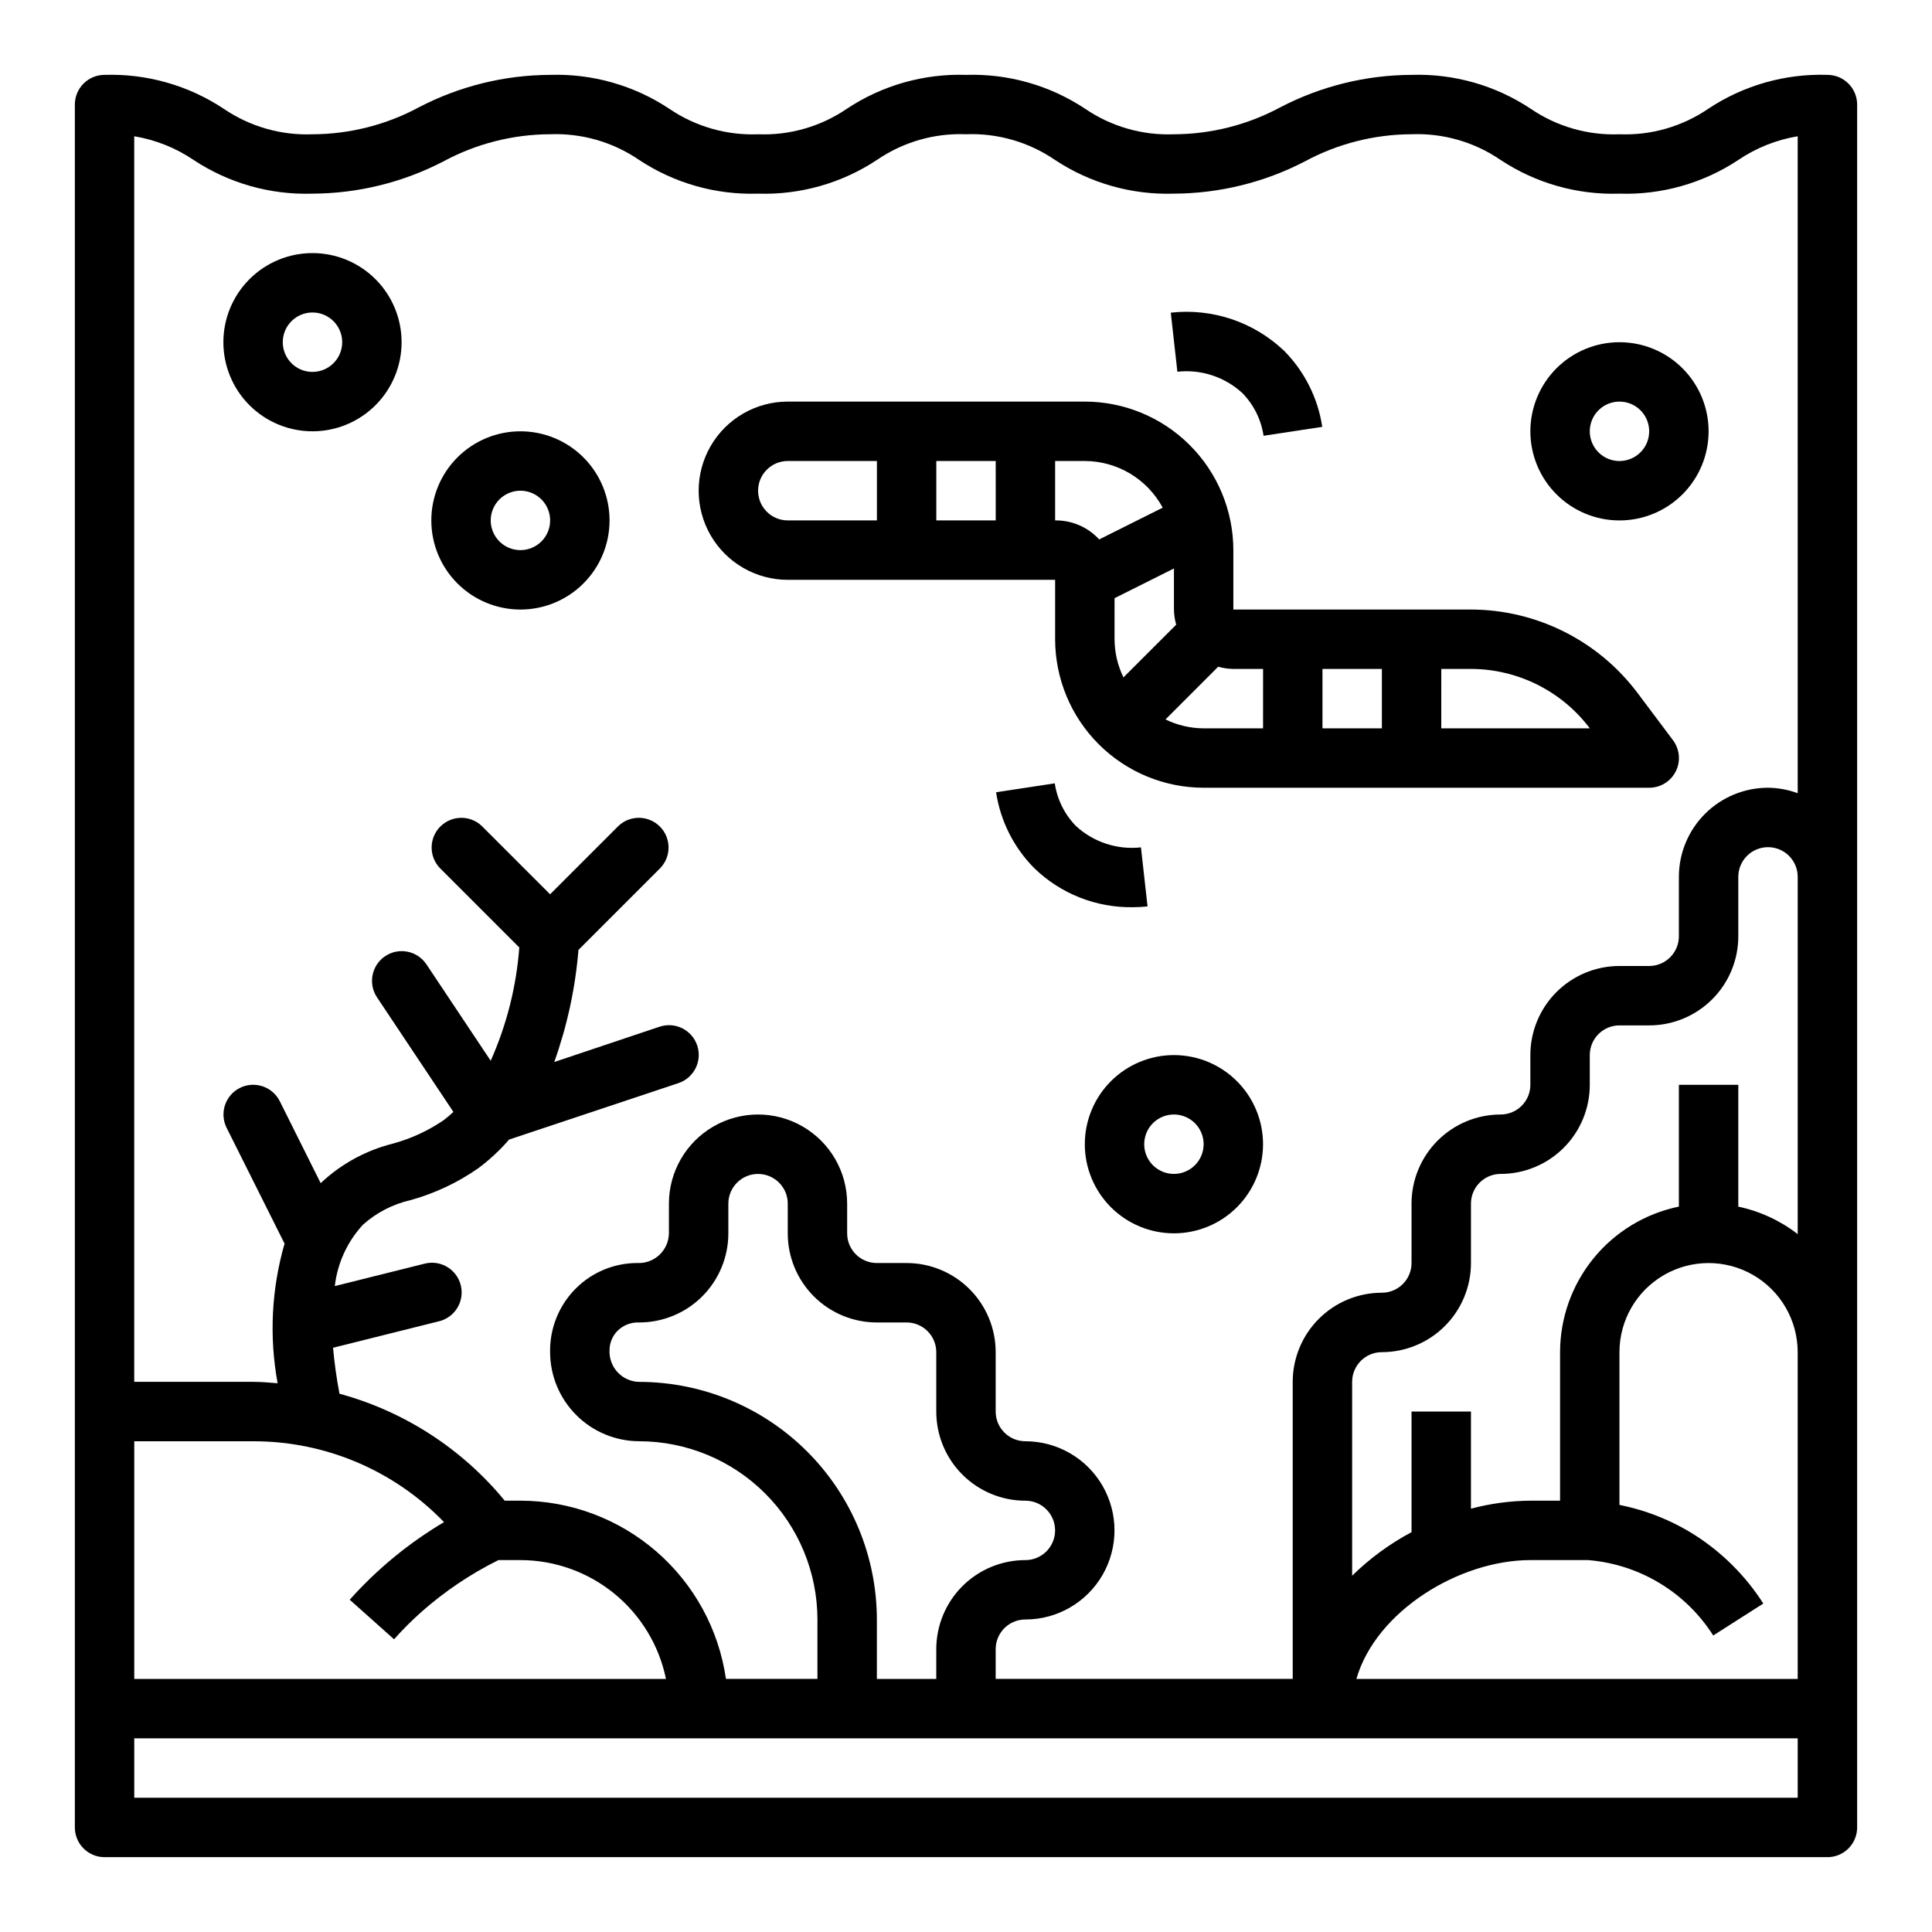
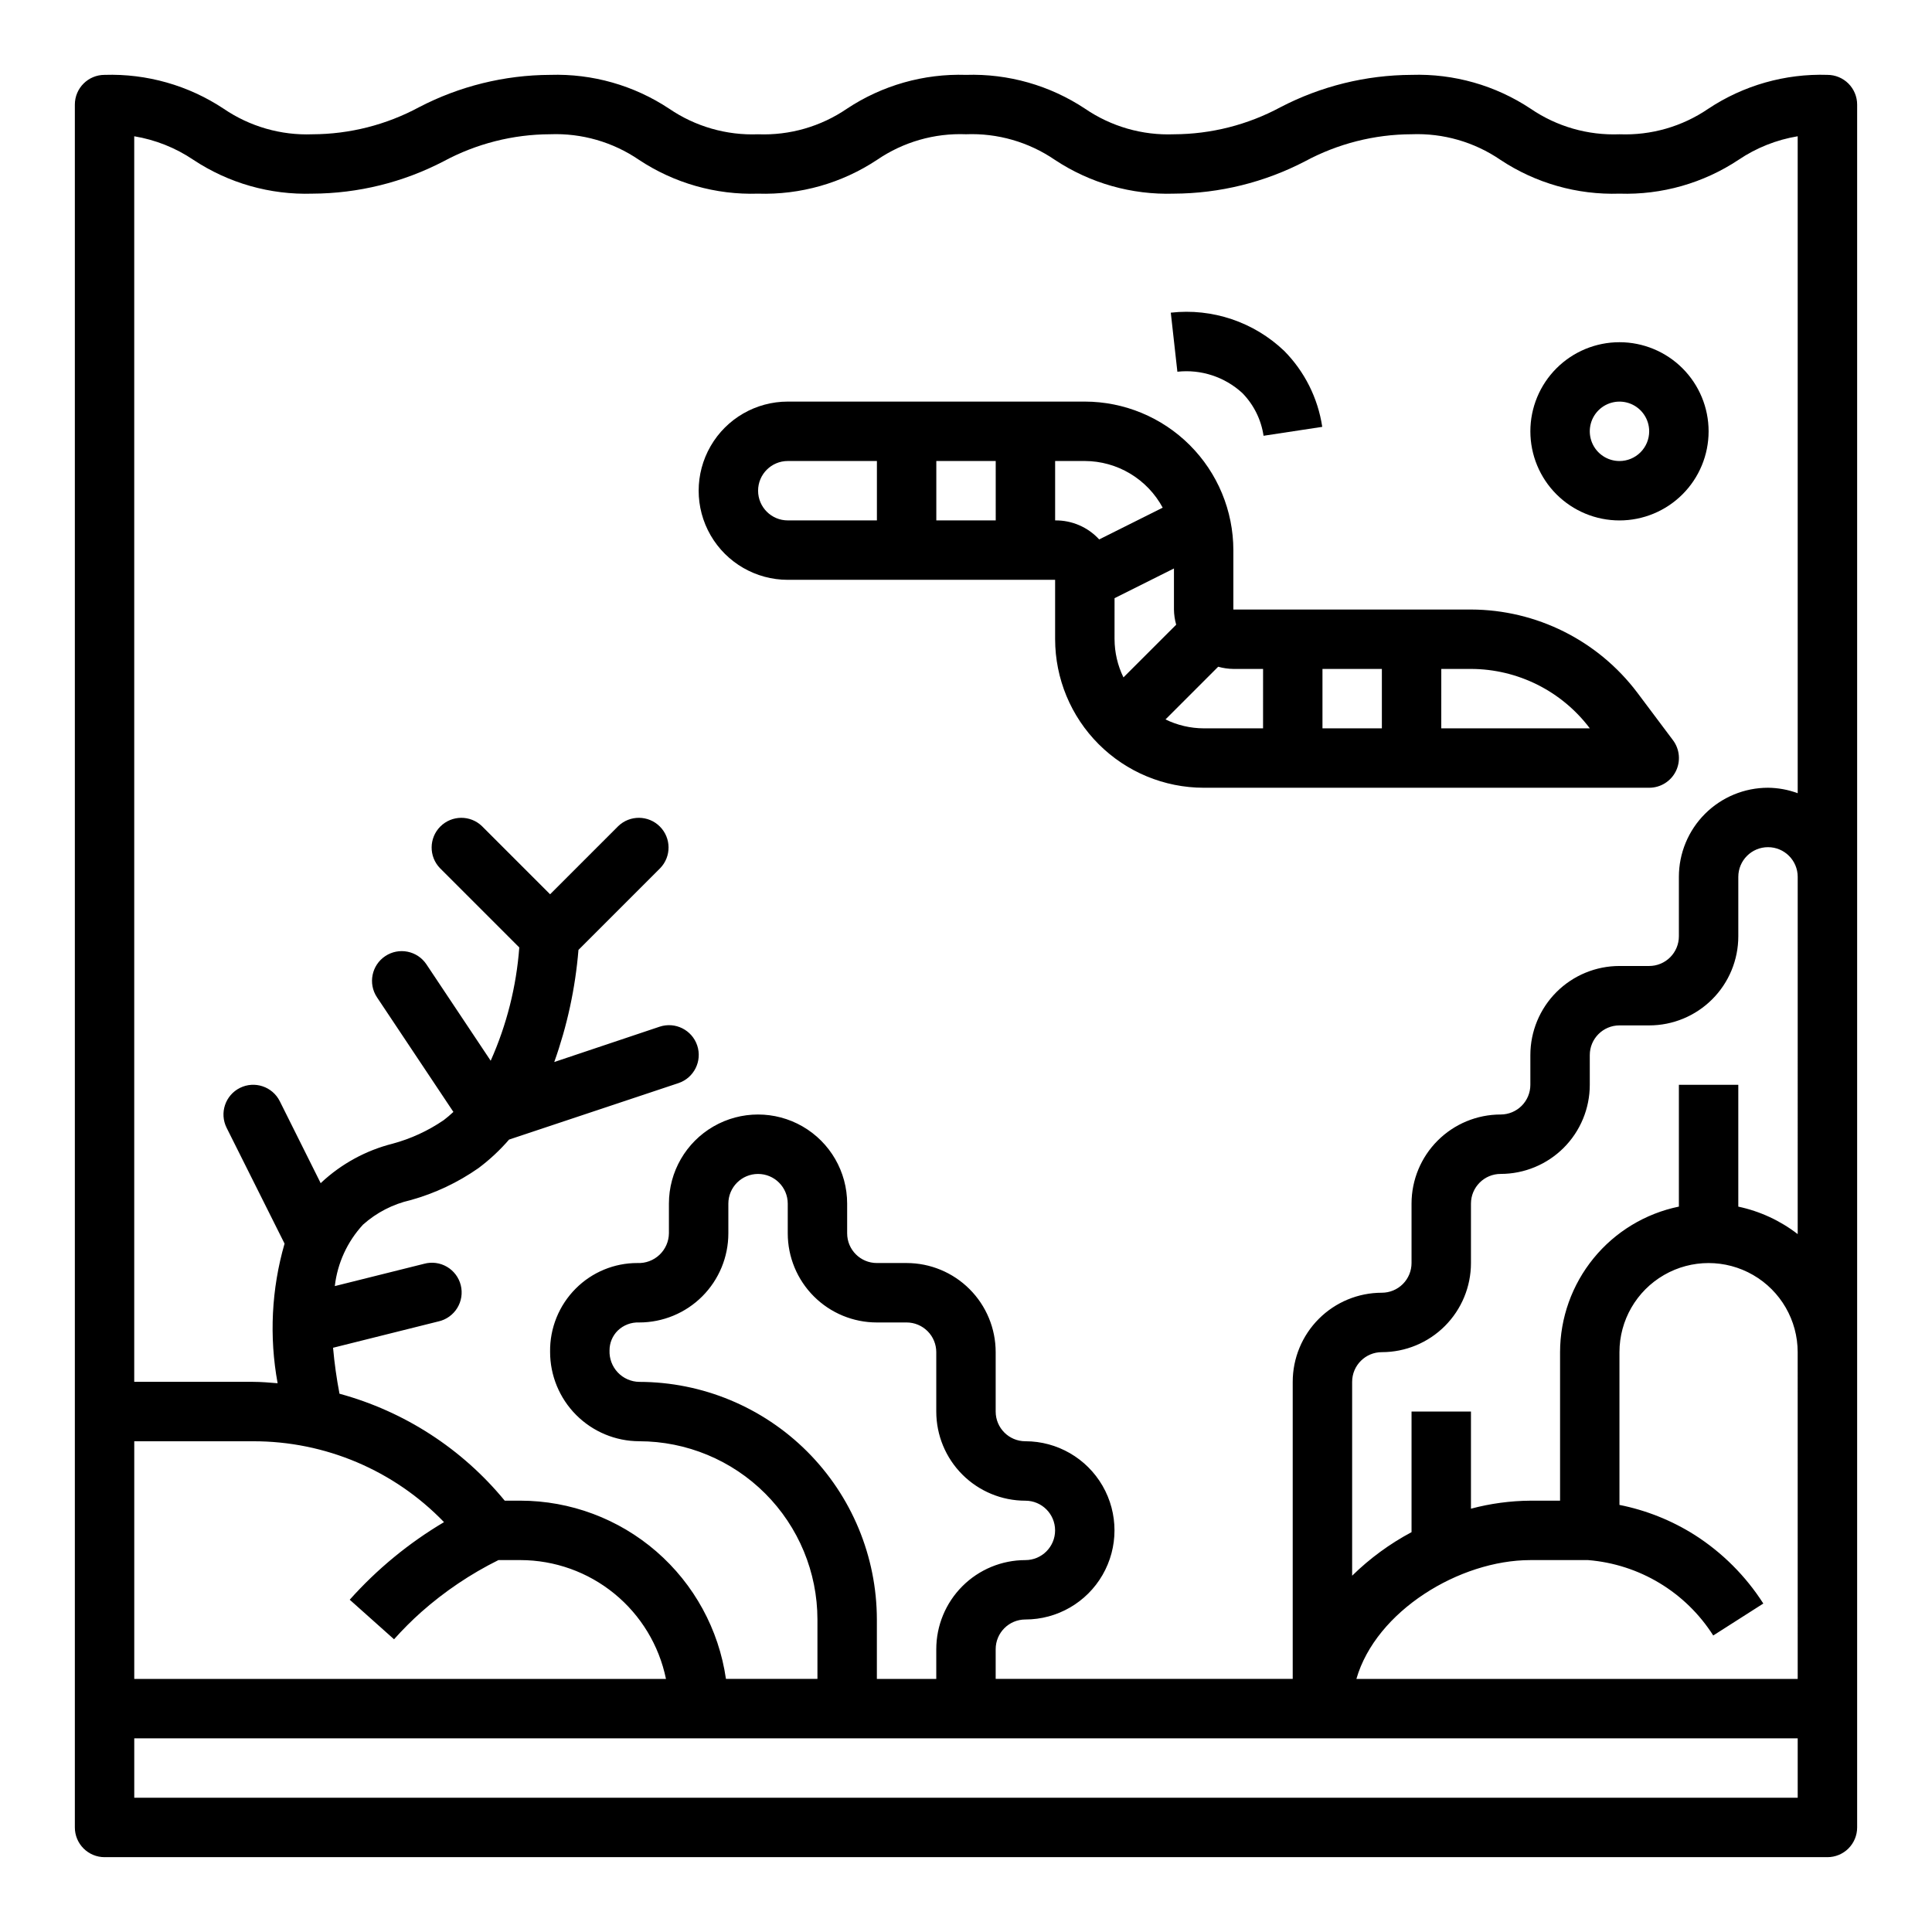
<svg xmlns="http://www.w3.org/2000/svg" fill="#000000" width="800px" height="800px" version="1.1" viewBox="144 144 512 512">
  <g>
    <path d="m628.29 163.84c-11.199-0.359-22.234 2.777-31.57 8.977-6.914 4.727-15.168 7.098-23.535 6.769-8.371 0.328-16.621-2.043-23.539-6.769-9.332-6.199-20.367-9.336-31.566-8.977-12.105 0.051-24.023 2.992-34.762 8.582-8.672 4.672-18.363 7.129-28.215 7.164-8.367 0.328-16.621-2.047-23.535-6.769-9.336-6.195-20.367-9.332-31.566-8.977-11.199-0.355-22.234 2.781-31.566 8.977-6.918 4.723-15.172 7.098-23.539 6.769-8.367 0.324-16.621-2.051-23.539-6.769-9.336-6.195-20.367-9.332-31.566-8.977-12.105 0.047-24.023 2.992-34.762 8.582-8.672 4.672-18.363 7.129-28.215 7.164-8.367 0.324-16.617-2.051-23.535-6.769-9.336-6.195-20.367-9.332-31.566-8.977-4.348 0-7.875 3.527-7.875 7.875v456.58c0 2.086 0.832 4.09 2.309 5.566 1.477 1.473 3.477 2.305 5.566 2.305h456.58c2.086 0 4.09-0.832 5.566-2.305 1.473-1.477 2.305-3.481 2.305-5.566v-456.58c0-2.09-0.832-4.09-2.305-5.566-1.477-1.477-3.481-2.309-5.566-2.309zm-448.71 362.11h31.488c19.082-0.043 37.355 7.695 50.602 21.43-9.336 5.531-17.762 12.465-24.988 20.562l11.746 10.484c2.273-2.551 4.691-4.969 7.242-7.242 6.172-5.461 13.039-10.082 20.422-13.746h5.824c9.07 0.012 17.859 3.148 24.887 8.887 7.027 5.734 11.859 13.719 13.688 22.602h-140.91zm440.83 94.465h-440.83v-15.742h440.83zm-244.03-125.95h7.871c2.09 0 4.09 0.832 5.566 2.309 1.477 1.477 2.305 3.477 2.305 5.566v15.742c0 6.266 2.488 12.27 6.918 16.699 4.43 4.43 10.438 6.918 16.699 6.918 4.348 0 7.871 3.523 7.871 7.871s-3.523 7.871-7.871 7.871c-6.262 0-12.27 2.488-16.699 6.918-4.43 4.43-6.918 10.438-6.918 16.699v7.871h-15.742v-15.742c-0.02-16.695-6.66-32.703-18.465-44.512-11.809-11.805-27.816-18.445-44.512-18.465-2.16-0.035-4.211-0.941-5.695-2.512-1.48-1.574-2.266-3.676-2.176-5.832-0.004-1.965 0.773-3.848 2.164-5.234 1.523-1.48 3.586-2.262 5.707-2.168 6.262 0 12.27-2.484 16.699-6.914 4.43-4.43 6.918-10.438 6.918-16.699v-7.871c0-4.348 3.523-7.875 7.871-7.875 4.348 0 7.871 3.527 7.871 7.875v7.871c0 6.262 2.488 12.27 6.918 16.699 4.43 4.43 10.434 6.914 16.699 6.914zm244.03 94.465h-116.95c5.195-18.012 27.348-31.488 46.098-31.488h15.312c13.574 1.094 25.848 8.488 33.156 19.98l13.273-8.469c-4.668-7.297-10.859-13.488-18.152-18.152-6.109-3.867-12.883-6.574-19.973-7.984v-40.477c0-8.438 4.5-16.234 11.809-20.453 7.305-4.219 16.309-4.219 23.613 0 7.309 4.219 11.809 12.016 11.809 20.453zm0-117.88c-4.633-3.578-10.016-6.066-15.742-7.281v-32.281h-15.746v32.273c-8.883 1.828-16.867 6.66-22.602 13.688-5.734 7.027-8.875 15.816-8.887 24.887v39.359h-7.871c-5.316 0.039-10.605 0.754-15.742 2.125v-25.742h-15.746v31.961c-5.773 3.074-11.074 6.961-15.742 11.539v-51.371c0-4.348 3.523-7.871 7.871-7.871 6.262 0 12.27-2.488 16.699-6.918 4.43-4.43 6.918-10.438 6.918-16.699v-15.742c0-4.348 3.523-7.875 7.871-7.875 6.262 0 12.27-2.488 16.699-6.914 4.43-4.43 6.918-10.438 6.918-16.699v-7.875c0-4.348 3.523-7.871 7.871-7.871h7.871c6.266 0 12.27-2.488 16.699-6.918 4.43-4.426 6.918-10.434 6.918-16.699v-15.742c0-4.348 3.523-7.871 7.871-7.871 4.348 0 7.871 3.523 7.871 7.871zm0-116.84c-2.519-0.934-5.184-1.422-7.871-1.449-6.262 0-12.27 2.488-16.699 6.918-4.43 4.43-6.918 10.434-6.918 16.699v15.742c0 2.09-0.828 4.09-2.305 5.566-1.477 1.477-3.477 2.309-5.566 2.309h-7.871c-6.266 0-12.27 2.488-16.699 6.914-4.43 4.43-6.918 10.438-6.918 16.699v7.875c0 2.086-0.828 4.09-2.305 5.566-1.477 1.473-3.481 2.305-5.566 2.305-6.266 0-12.27 2.488-16.699 6.918-4.43 4.426-6.918 10.434-6.918 16.699v15.742c0 2.086-0.828 4.09-2.305 5.566-1.477 1.477-3.481 2.305-5.566 2.305-6.262 0-12.27 2.488-16.699 6.918-4.43 4.43-6.918 10.438-6.918 16.699v78.719h-78.719v-7.871c0-4.348 3.523-7.871 7.871-7.871 8.438 0 16.234-4.5 20.453-11.809s4.219-16.309 0-23.617c-4.219-7.305-12.016-11.809-20.453-11.809-4.348 0-7.871-3.523-7.871-7.871v-15.742c0-6.266-2.488-12.27-6.918-16.699-4.43-4.43-10.434-6.918-16.699-6.918h-7.871c-4.348 0-7.871-3.523-7.871-7.871v-7.871c0-8.438-4.504-16.234-11.809-20.453-7.309-4.219-16.309-4.219-23.617 0-7.305 4.219-11.809 12.016-11.809 20.453v7.871c-0.027 2.16-0.934 4.219-2.504 5.699-1.574 1.484-3.68 2.269-5.84 2.172-6.137-0.016-12.027 2.426-16.359 6.777-4.43 4.441-6.879 10.488-6.785 16.762-0.004 6.269 2.481 12.289 6.91 16.73 4.426 4.441 10.434 6.945 16.707 6.961 12.523 0.016 24.531 4.996 33.383 13.848 8.855 8.855 13.836 20.863 13.848 33.387v15.742h-24.246c-1.891-13.102-8.434-25.086-18.438-33.762-10.004-8.672-22.797-13.453-36.035-13.469h-4.156c-11.301-13.762-26.602-23.664-43.785-28.34-0.773-4.027-1.344-8.094-1.707-12.18l27.938-6.984v0.004c2.066-0.465 3.859-1.746 4.973-3.551 1.113-1.801 1.449-3.981 0.938-6.035-0.512-2.055-1.832-3.82-3.664-4.891-1.828-1.07-4.012-1.355-6.055-0.797l-23.664 5.91v0.004c0.699-6.09 3.32-11.797 7.484-16.297 3.594-3.203 7.941-5.441 12.637-6.5 6.414-1.785 12.48-4.648 17.941-8.465 2.973-2.223 5.695-4.762 8.121-7.57l44.871-14.957c4.129-1.375 6.363-5.836 4.992-9.969-1.375-4.129-5.836-6.363-9.969-4.988l-27.922 9.359c3.426-9.582 5.582-19.57 6.418-29.711l21.664-21.664c2.981-3.086 2.941-7.996-0.098-11.035-3.035-3.035-7.945-3.078-11.035-0.094l-18.051 18.051-18.051-18.051c-3.086-2.984-7.996-2.941-11.035 0.094-3.035 3.039-3.078 7.949-0.094 11.035l21.02 21.02h-0.004c-0.773 10.367-3.34 20.523-7.578 30.016l-17.027-25.543c-2.414-3.617-7.301-4.594-10.918-2.18-3.617 2.41-4.594 7.301-2.184 10.918l20.246 30.371 0.004-0.004c-0.824 0.77-1.68 1.5-2.574 2.184-4.137 2.828-8.719 4.938-13.559 6.242-7.051 1.781-13.539 5.32-18.859 10.281-0.062 0.055-0.109 0.133-0.172 0.195l-10.848-21.734c-1.945-3.891-6.676-5.469-10.566-3.527-3.891 1.945-5.469 6.672-3.527 10.566l15.359 30.699c-3.473 12.023-4.102 24.691-1.84 37-2.191-0.176-4.332-0.371-6.512-0.371h-31.488v-330.09c5.609 0.93 10.953 3.055 15.664 6.234 9.336 6.195 20.371 9.332 31.566 8.973 12.109-0.047 24.027-2.988 34.766-8.578 8.672-4.672 18.363-7.133 28.211-7.164 8.371-0.324 16.621 2.051 23.539 6.769 9.336 6.195 20.367 9.332 31.566 8.973 11.199 0.359 22.23-2.777 31.566-8.973 6.918-4.723 15.168-7.098 23.539-6.769 8.367-0.328 16.621 2.047 23.535 6.769 9.336 6.195 20.367 9.332 31.566 8.973 12.105-0.047 24.027-2.988 34.766-8.578 8.672-4.672 18.363-7.133 28.211-7.164 8.371-0.328 16.621 2.043 23.539 6.769 9.332 6.199 20.367 9.336 31.566 8.973 11.199 0.363 22.23-2.773 31.566-8.973 4.715-3.18 10.055-5.305 15.664-6.234z" />
    <path d="m577.91 327.57c-10.434-13.84-26.75-21.996-44.082-22.039h-62.977v-15.746c-0.012-10.434-4.164-20.438-11.543-27.816-7.379-7.379-17.383-11.531-27.816-11.543h-78.723c-8.438 0-16.234 4.5-20.453 11.809-4.219 7.309-4.219 16.309 0 23.617 4.219 7.305 12.016 11.809 20.453 11.809h70.848v15.742c0.016 10.434 4.164 20.438 11.543 27.816s17.383 11.531 27.82 11.543h118.08c2.981 0 5.707-1.684 7.043-4.352 1.332-2.668 1.043-5.859-0.746-8.242zm-201.52-45.656h-23.617c-4.348 0-7.871-3.523-7.871-7.871s3.523-7.871 7.871-7.871h23.617zm31.488 0h-15.746v-15.742h15.742zm15.742 0v-15.742h7.875c4.231 0.012 8.383 1.168 12.016 3.348 3.629 2.176 6.606 5.289 8.617 9.02l-16.832 8.414c-3-3.266-7.242-5.098-11.676-5.039zm15.742 31.488 0.004-10.879 15.742-7.871v10.879c0.02 1.359 0.219 2.711 0.59 4.023l-13.973 13.965c-1.539-3.152-2.348-6.609-2.359-10.117zm39.359 23.617h-15.738c-3.508-0.016-6.969-0.82-10.117-2.363l13.965-13.965c1.309 0.371 2.66 0.566 4.023 0.582h7.871zm31.488 0h-15.742v-15.746h15.742zm15.742 0 0.004-15.746h7.875c12.379 0.031 24.035 5.859 31.488 15.746z" />
    <path d="m473.21 248.14c3.035 3.086 5.012 7.059 5.644 11.344l15.555-2.363c-1.141-7.617-4.68-14.672-10.098-20.145-8.027-7.648-19.023-11.352-30.039-10.117l1.746 15.648v0.004c6.273-0.691 12.539 1.363 17.191 5.629z" />
-     <path d="m448.11 384.21-1.746-15.648h-0.004c-6.273 0.688-12.539-1.363-17.191-5.629-3.035-3.09-5.008-7.062-5.644-11.344l-15.555 2.363v-0.004c1.152 7.625 4.703 14.68 10.141 20.145 6.981 6.762 16.355 10.473 26.07 10.328 1.312 0 2.625-0.07 3.93-0.211z" />
-     <path d="m281.92 258.3c-6.262 0-12.27 2.488-16.699 6.918s-6.918 10.438-6.918 16.699 2.488 12.27 6.918 16.699c4.43 4.43 10.438 6.918 16.699 6.918s12.27-2.488 16.699-6.918c4.43-4.43 6.918-10.438 6.918-16.699s-2.488-12.27-6.918-16.699c-4.43-4.43-10.438-6.918-16.699-6.918zm0 31.488c-3.184 0-6.055-1.918-7.273-4.859-1.219-2.941-0.543-6.328 1.707-8.578s5.637-2.926 8.578-1.707c2.941 1.219 4.859 4.09 4.859 7.273 0 2.09-0.828 4.09-2.305 5.566s-3.477 2.305-5.566 2.305z" />
-     <path d="m226.81 211.07c-6.262 0-12.27 2.488-16.699 6.918-4.426 4.426-6.914 10.434-6.914 16.699 0 6.262 2.488 12.27 6.914 16.699 4.43 4.426 10.438 6.914 16.699 6.914 6.266 0 12.273-2.488 16.699-6.914 4.43-4.43 6.918-10.438 6.918-16.699 0-6.266-2.488-12.273-6.918-16.699-4.426-4.43-10.434-6.918-16.699-6.918zm0 31.488c-3.184 0-6.055-1.918-7.269-4.859-1.219-2.941-0.547-6.328 1.703-8.578 2.254-2.254 5.641-2.926 8.582-1.707s4.859 4.09 4.859 7.273c0 2.086-0.832 4.09-2.309 5.566-1.477 1.477-3.477 2.305-5.566 2.305z" />
    <path d="m573.18 234.69c-6.266 0-12.27 2.488-16.699 6.914-4.43 4.43-6.918 10.438-6.918 16.699 0 6.266 2.488 12.273 6.918 16.699 4.43 4.43 10.434 6.918 16.699 6.918 6.262 0 12.27-2.488 16.699-6.918 4.43-4.426 6.918-10.434 6.918-16.699 0-6.262-2.488-12.27-6.918-16.699-4.43-4.426-10.438-6.914-16.699-6.914zm0 31.488c-3.184 0-6.055-1.918-7.273-4.859-1.219-2.945-0.543-6.328 1.707-8.582 2.25-2.25 5.637-2.922 8.578-1.707 2.941 1.219 4.859 4.09 4.859 7.273 0 2.09-0.828 4.09-2.305 5.566-1.477 1.477-3.481 2.309-5.566 2.309z" />
-     <path d="m455.1 423.61c-6.262 0-12.27 2.488-16.699 6.918-4.426 4.43-6.914 10.438-6.914 16.699s2.488 12.27 6.914 16.699c4.43 4.43 10.438 6.918 16.699 6.918 6.266 0 12.27-2.488 16.699-6.918 4.43-4.43 6.918-10.438 6.918-16.699s-2.488-12.27-6.918-16.699c-4.43-4.43-10.434-6.918-16.699-6.918zm0 31.488c-3.184 0-6.055-1.918-7.273-4.859-1.215-2.941-0.543-6.328 1.707-8.578 2.254-2.25 5.637-2.926 8.578-1.707 2.945 1.219 4.863 4.09 4.863 7.273 0 2.09-0.832 4.09-2.309 5.566-1.477 1.477-3.477 2.305-5.566 2.305z" />
  </g>
</svg>